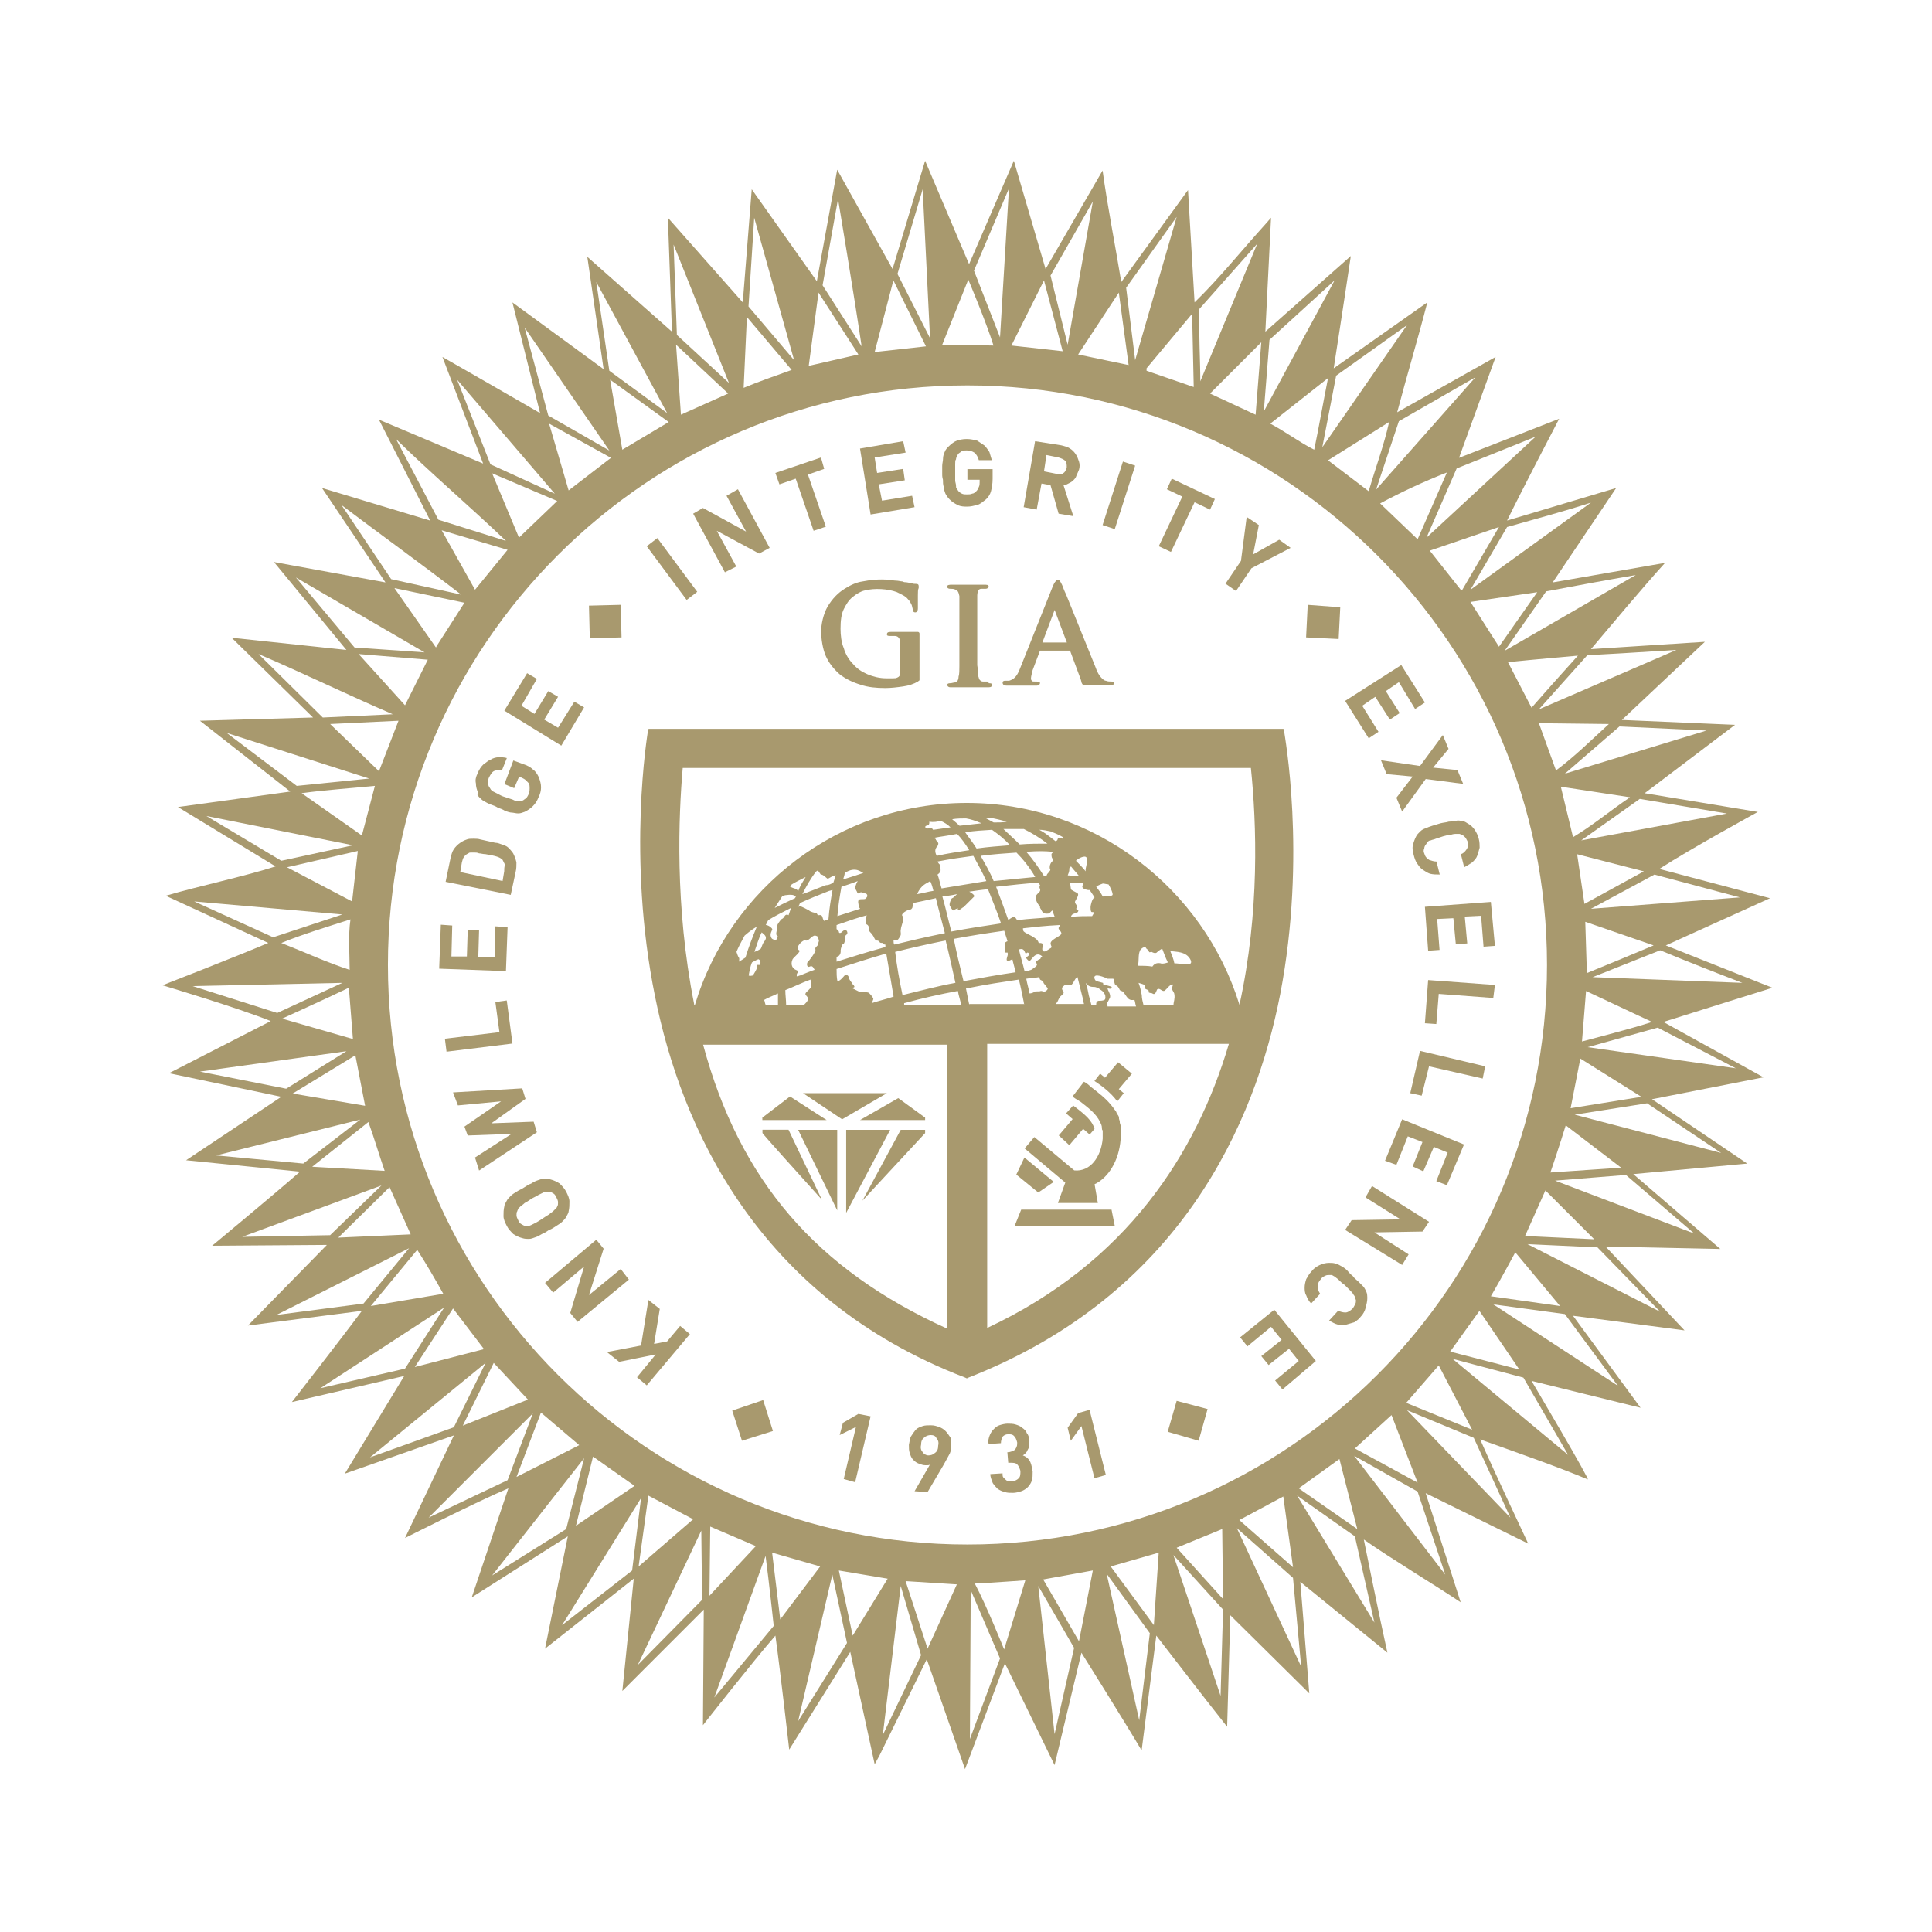
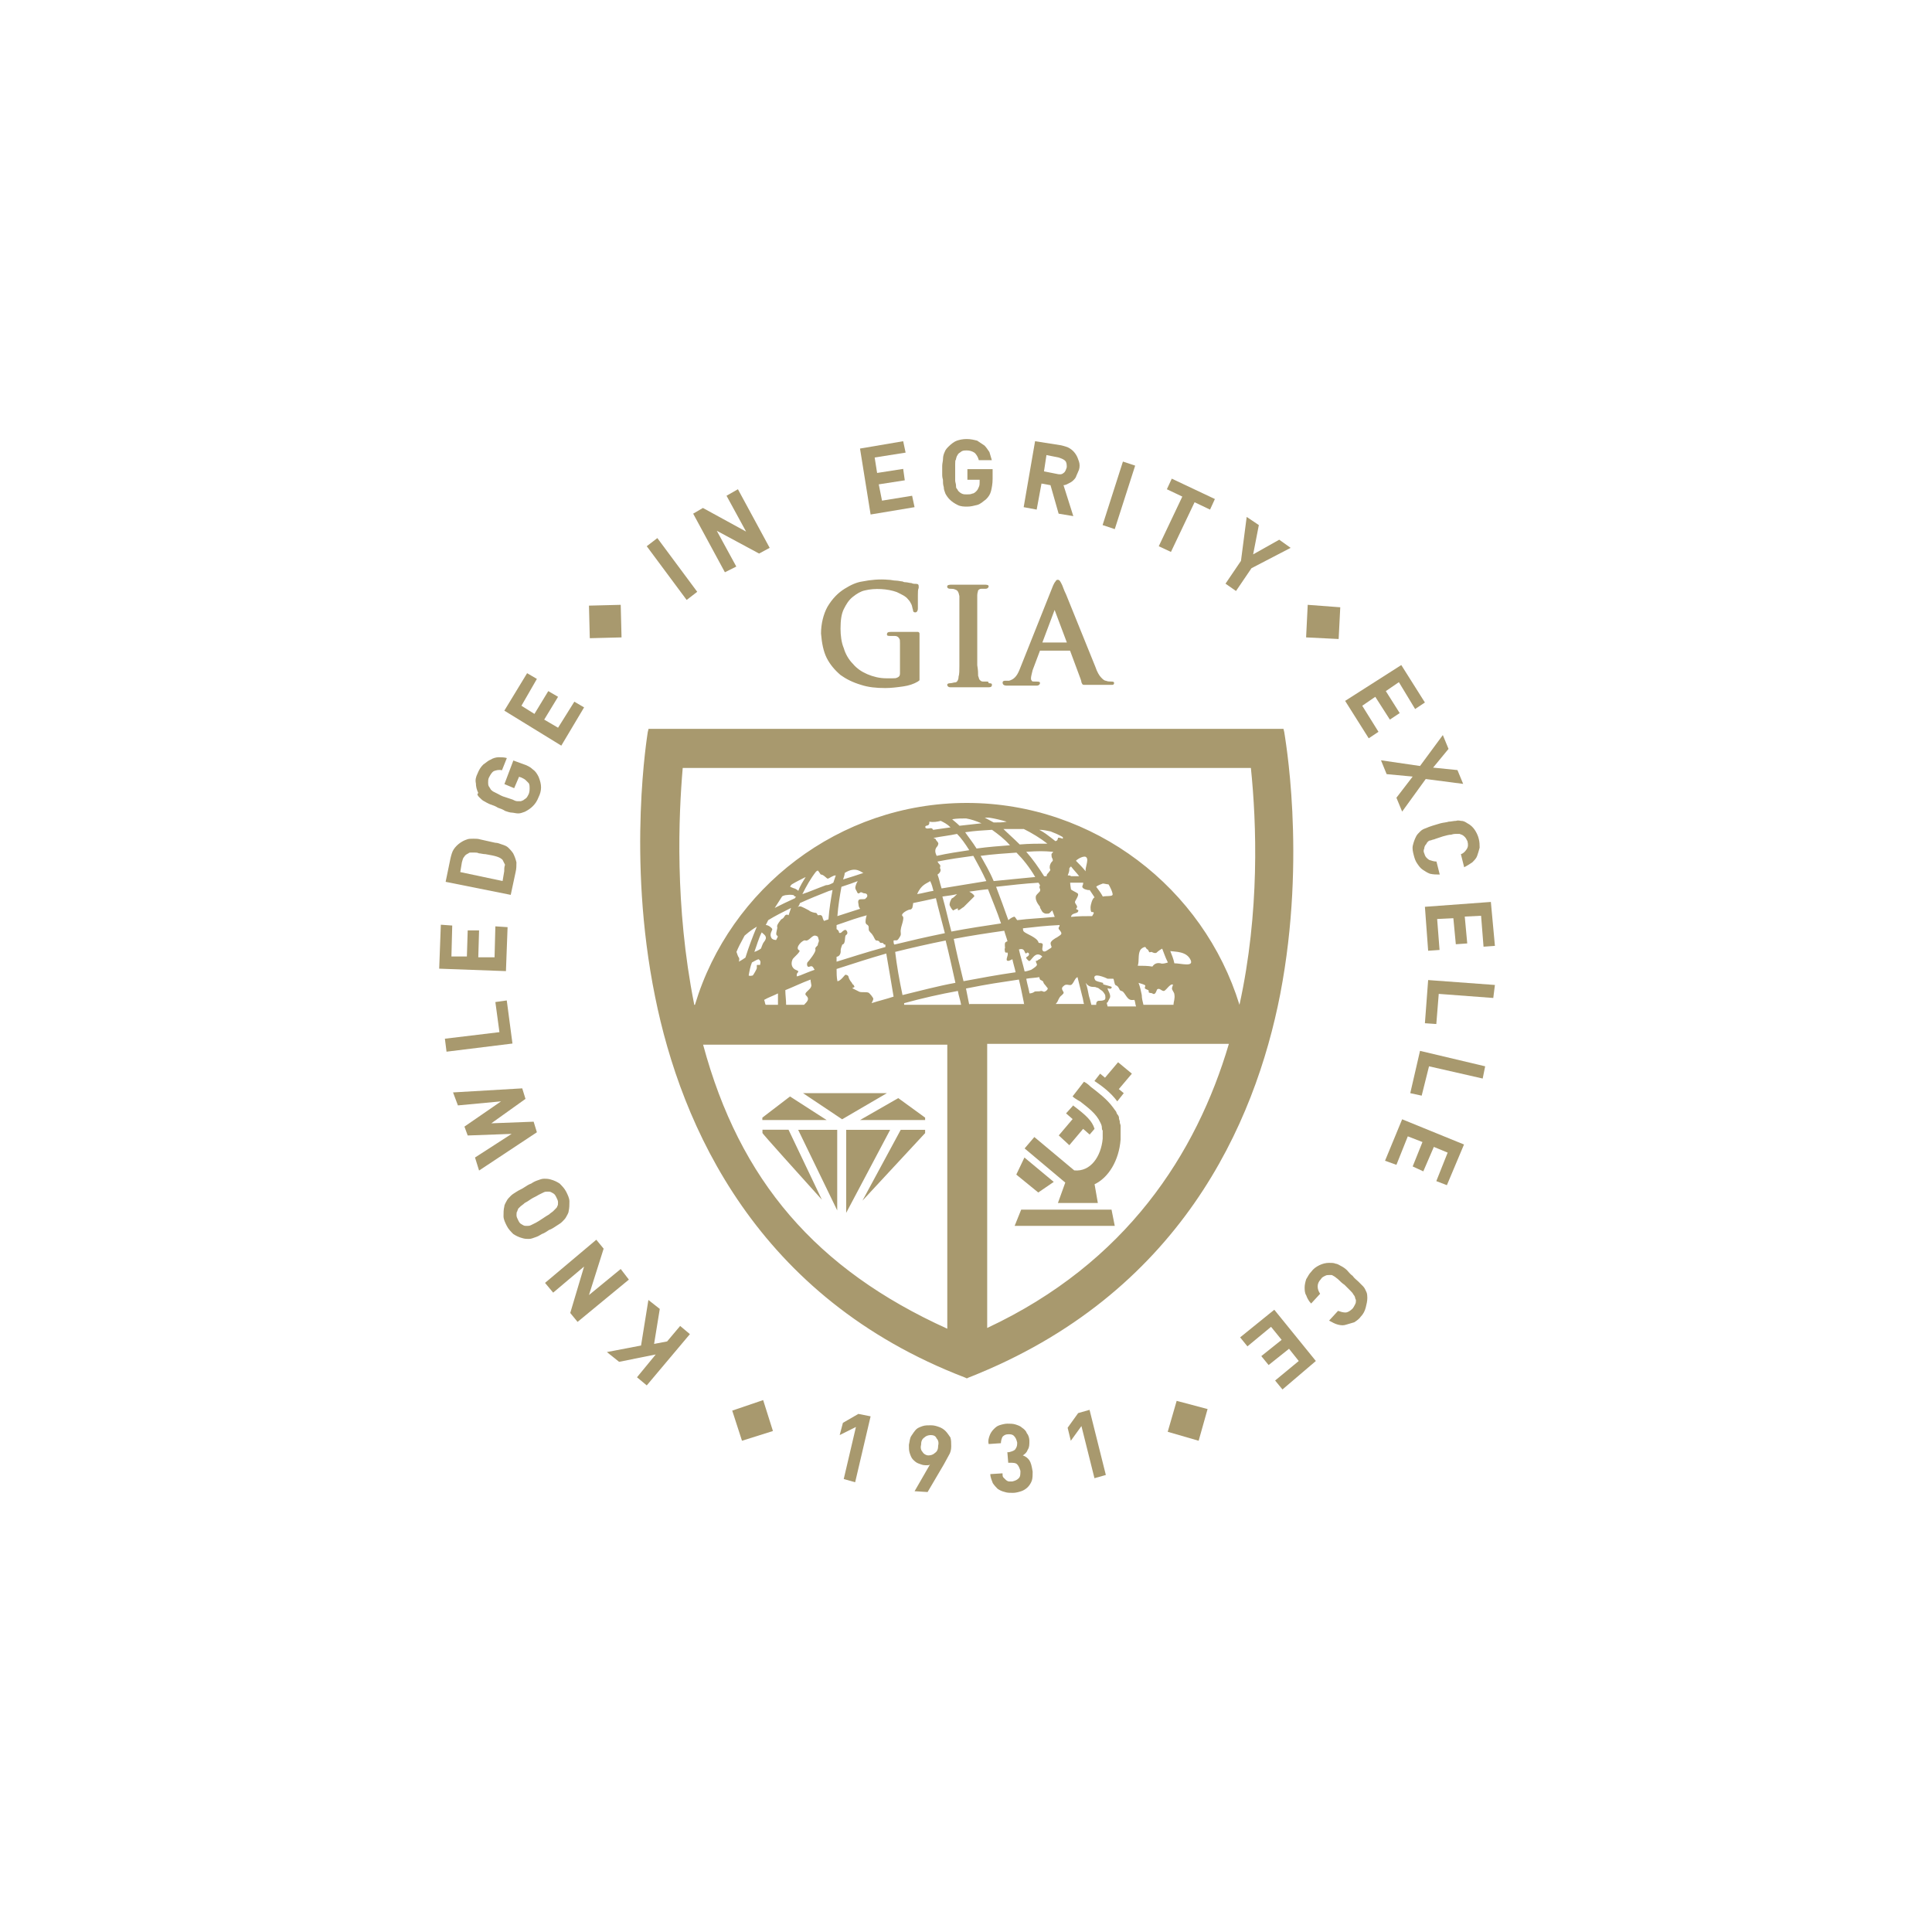
<svg xmlns="http://www.w3.org/2000/svg" version="1.1" id="Layer_1" x="0px" y="0px" width="120px" height="120px" viewBox="0 0 120 120" enable-background="new 0 0 120 120" xml:space="preserve">
  <polygon fill="#A8996E" points="77.732,35.292 80.164,34.028 79.455,33.522 77.835,34.433 78.189,32.613 77.434,32.107   77.079,34.836 76.118,36.253 76.771,36.708 " />
  <path fill="#A8996E" d="M64.689,30.034l0.56,0.102l0.504,1.769l0.912,0.152l-0.608-1.921c0.103,0,0.201-0.051,0.303-0.102  c0.103-0.05,0.205-0.101,0.307-0.201c0.1-0.102,0.15-0.152,0.197-0.303c0.055-0.102,0.104-0.253,0.154-0.354  c0.051-0.152,0.051-0.354,0-0.506c-0.052-0.152-0.101-0.303-0.201-0.455c-0.103-0.153-0.205-0.253-0.354-0.354  c-0.149-0.102-0.354-0.152-0.558-0.203l-1.615-0.253l-0.708,4.096l0.808,0.151L64.689,30.034z M64.997,28.264l0.756,0.152  c0.149,0.051,0.304,0.102,0.405,0.203c0.1,0.101,0.1,0.253,0.1,0.405c-0.049,0.152-0.1,0.303-0.201,0.353  c-0.1,0.102-0.252,0.102-0.453,0.051l-0.76-0.151L64.997,28.264z" />
  <polygon fill="#A8996E" points="83.246,37.719 81.225,37.567 81.124,39.59 83.146,39.69 " />
  <polygon fill="#A8996E" points="31.527,57.587 30.768,57.537 30.718,59.458 29.707,59.458 29.756,57.79 29.05,57.79 28.999,59.407   28.039,59.407 28.089,57.486 27.381,57.436 27.279,60.166 31.425,60.318 " />
  <polygon fill="#A8996E" points="63.428,75.132 63.021,76.141 69.24,76.141 69.039,75.132 " />
  <polygon fill="#A8996E" points="72.73,34.281 74.197,31.196 75.158,31.652 75.459,30.995 72.781,29.73 72.477,30.388 73.436,30.844   71.973,33.927 " />
  <polygon fill="#A8996E" points="77.027,83.066 77.48,83.625 78.947,82.412 79.605,83.221 78.342,84.23 78.796,84.786 80.063,83.775   80.668,84.534 79.2,85.746 79.656,86.302 81.73,84.534 79.148,81.35 " />
  <polygon fill="#A8996E" points="85.775,47.223 86.127,48.083 87.744,48.234 86.734,49.549 87.09,50.409 88.555,48.386 90.88,48.689   90.525,47.831 89.012,47.678 89.971,46.515 89.617,45.656 88.2,47.577 " />
  <g transform="translate(15.62 19.34)">
    <path fill="#A8996E" d="M64.148,26.134l-0.049-0.203H24.663l-0.05,0.203c0,0.051-1.315,7.735,0.455,16.43   c1.617,8.039,6.318,18.705,19.262,23.662l0.101,0.049l0.102-0.049c13.145-5.158,17.796-15.775,19.363-23.814   C65.564,33.768,64.148,26.235,64.148,26.134z M48.98,41.503c0.051,0.05,0.153,0.05,0.205,0.152c0,0.101,0.149,0.202,0.2,0.303   c0.052,0.052,0.103,0.101,0.052,0.151c0,0.05-0.15,0.152-0.205,0.152c-0.047,0-0.099-0.052-0.201-0.052   c-0.098,0.052-0.352,0-0.403,0.052c-0.05,0.051-0.202,0.102-0.302,0.102c-0.053-0.305-0.152-0.607-0.203-0.911   c0.252-0.051,0.558-0.051,0.811-0.101C48.933,41.402,48.98,41.503,48.98,41.503z M34.775,41.857c0,0.302-0.557,0.455-0.303,0.656   c0.201,0.203,0.05,0.354-0.151,0.558h-1.113c0-0.306-0.05-0.606-0.05-0.912c0.506-0.201,1.011-0.453,1.566-0.656   C34.723,41.603,34.775,41.806,34.775,41.857z M57.172,42.058c0,0.101,0.149,0.254,0.149,0.354c0.052,0.254-0.051,0.507-0.051,0.607   v0.052h-1.869c-0.051-0.204-0.103-0.405-0.103-0.606c-0.049-0.254-0.103-0.507-0.201-0.759c0.152,0.05,0.353,0.101,0.405,0.151   c0.048,0.05-0.055,0.15,0,0.201c0.048,0.051,0.1,0.051,0.201,0.101c0.051,0.052,0,0.153,0.051,0.153   c0.102,0.051,0.102,0,0.201,0.051c0.201,0.15,0.255-0.204,0.303-0.254c0.153-0.102,0.252,0.102,0.405,0.102   c0.1,0,0.255-0.253,0.405-0.354c0.047-0.051,0.102-0.051,0.149-0.051C57.273,41.806,57.172,41.958,57.172,42.058z M38.313,42.312   c-0.151-0.051-0.404,0-0.555-0.051c0,0-0.303-0.152-0.405-0.203c-0.051,0,0-0.051,0-0.051c0.051,0,0.102-0.051,0.102-0.051   s-0.051-0.15-0.102-0.15c-0.051-0.051-0.051-0.102-0.101-0.151c-0.051-0.052-0.102-0.152-0.102-0.152   c-0.101-0.151,0-0.253-0.252-0.303c-0.051,0-0.303,0.403-0.505,0.403c-0.051-0.252-0.051-0.505-0.051-0.758   c1.417-0.455,1.871-0.607,3.085-0.96c0.151,0.858,0.303,1.769,0.455,2.677c-0.455,0.154-0.911,0.256-1.365,0.406   c0.051-0.104,0.102-0.205,0.102-0.252C38.667,42.666,38.364,42.312,38.313,42.312z M31.589,40.593c0,0-0.101,0-0.151,0   c-0.051,0-0.051,0-0.051,0.051c0,0.051,0,0.101,0,0.151c0,0.05-0.201,0.405-0.252,0.455c-0.051,0-0.152,0.051-0.253,0   c0.051-0.303,0.102-0.555,0.202-0.809c0.102-0.05,0.254-0.152,0.405-0.203C31.691,40.341,31.589,40.543,31.589,40.593z    M31.235,39.784c0.151-0.404,0.253-0.809,0.456-1.212c0.101,0.101,0.303,0.201,0.252,0.404c-0.051,0.151-0.151,0.202-0.203,0.354   c-0.049,0.101-0.049,0.151-0.101,0.252C31.488,39.683,31.386,39.734,31.235,39.784z M33.157,37.509   c-0.102,0.101-0.051,0.152-0.253,0.253c0,0-0.303,0.353-0.252,0.455c0.049,0.101-0.152,0.505,0,0.555   c0.101,0.051-0.051,0.203-0.051,0.253c0,0.05-0.252,0-0.303-0.102c-0.151-0.252,0.051-0.455,0.051-0.555   c-0.051-0.102-0.253-0.253-0.405-0.253c0.051-0.101,0.101-0.201,0.152-0.303c0.405-0.252,0.911-0.506,1.416-0.758   c-0.051,0.151-0.102,0.303-0.153,0.455C33.309,37.458,33.207,37.458,33.157,37.509z M34.067,36.751   c0.556-0.253,1.163-0.505,1.82-0.759c0.051,0,0.151-0.051,0.203-0.051c-0.102,0.557-0.203,1.164-0.253,1.821   c-0.101,0.05-0.201,0.05-0.252,0.101c-0.101-0.051-0.101-0.253-0.151-0.303c-0.051-0.102-0.203-0.051-0.253-0.051   c-0.05-0.051-0.05-0.151-0.152-0.151c-0.049,0-0.303-0.051-0.404-0.152c-0.102-0.051-0.455-0.253-0.556-0.253   c-0.051,0-0.152,0.051-0.203,0.051C33.965,37.004,34.015,36.903,34.067,36.751z M34.067,41.25c-0.051,0-0.101,0.051-0.203,0.051   c0-0.251,0.051-0.152,0.102-0.303c0-0.051-0.202-0.102-0.253-0.152c-0.252-0.202-0.151-0.505-0.101-0.607   c0.051-0.101,0.557-0.504,0.404-0.555c-0.303-0.152,0.253-0.708,0.405-0.606c0.202,0.05,0.405-0.354,0.606-0.304   c0.203,0.051,0.152,0.102,0.203,0.253c0.051,0.101-0.051,0.203-0.051,0.303s-0.201,0.151-0.152,0.303   c0.051,0.151-0.404,0.708-0.455,0.759c-0.101,0.05-0.101,0.404,0.101,0.303c0.203-0.102,0.253,0.151,0.305,0.201   C34.672,40.998,34.32,41.149,34.067,41.25z M37.504,35.79c0,0.102,0.051,0.151,0.102,0.253c0,0.051,0.101,0.151,0.101,0.101   c0.051,0,0.051,0,0.101-0.05c0.102-0.051,0.151,0.05,0.253,0.05c0,0,0.101,0,0.151,0.051c0.051,0.051,0.051,0.152,0,0.203   c-0.051,0.05-0.101,0.101-0.101,0.101c-0.253,0.051-0.505-0.101-0.405,0.354c0,0.101,0.051,0.203,0.101,0.253   c-0.455,0.152-0.809,0.252-1.415,0.455c0.051-0.657,0.151-1.265,0.252-1.82c0.456-0.151,0.759-0.253,1.011-0.354   C37.555,35.537,37.504,35.74,37.504,35.79z M56.464,40.492c-0.252-0.051-0.404,0.051-0.507,0.203   c-0.304-0.051-0.606-0.051-0.909-0.051l0,0c0.102-0.303,0-0.657,0.148-0.96c0.055-0.102,0.205-0.203,0.308-0.203   c0.048,0,0.048,0.101,0.149,0.152c0.052,0,0.052,0.102,0.103,0.151c0,0.051,0.103,0,0.149,0c0.103,0.051,0.203,0.102,0.307,0.051   c0.1-0.101,0.252-0.202,0.354-0.253l0,0c0.101,0.253,0.199,0.557,0.354,0.86C56.765,40.492,56.566,40.543,56.464,40.492z    M53.175,42.058c0-0.051,0.104,0.051,0.204,0c0.051,0,0.051-0.102,0.051-0.102c-0.103-0.051-0.354-0.102-0.507-0.15   c-0.048,0,0-0.102-0.048-0.102c-0.204-0.051-0.408-0.102-0.456-0.152c-0.104-0.151-0.104-0.304,0.102-0.304   c0.15,0,0.453,0.103,0.654,0.203h0.354c0.055,0.051,0.055,0.354,0.152,0.405c0.153,0.05,0.201,0.201,0.256,0.302   c0.049,0.052,0.149,0.052,0.198,0.103c0.103,0.103,0.203,0.303,0.306,0.404c0.15,0.153,0.303,0.1,0.402,0.1   c0.055,0.153,0.055,0.307,0.102,0.408h-1.771c0-0.054-0.048-0.152-0.048-0.203c0-0.052,0.048-0.052,0.048-0.052   c0.054-0.1,0.103-0.2,0.153-0.304C53.379,42.412,53.175,42.159,53.175,42.058z M50.144,38.369c0.252,0.303,0.201,0.303-0.102,0.506   c-0.104,0.049-0.456,0.252-0.402,0.403c0,0.152,0.15,0.203-0.054,0.303c-0.101,0.051-0.354,0.305-0.453,0.102   c-0.052-0.102,0.052-0.303,0-0.405c-0.052-0.049-0.153-0.049-0.2-0.049c0,0-0.055,0-0.055-0.051   c-0.1-0.303-0.757-0.505-0.907-0.657c-0.054-0.051-0.054-0.151-0.054-0.202c0.912-0.101,1.314-0.152,2.275-0.203v0.051   C50.193,38.218,50.093,38.267,50.144,38.369z M43.116,39.077c0.203,0.809,0.405,1.718,0.607,2.629   c-1.113,0.201-2.225,0.505-3.286,0.759c-0.203-0.961-0.354-1.821-0.456-2.681C40.992,39.532,42.105,39.278,43.116,39.077z    M42.61,33.212c0,0,0.051-0.101,0.051-0.151c0-0.101-0.152-0.203-0.152-0.252c0-0.051-0.051-0.051-0.151-0.102   c0.505-0.101,1.011-0.152,1.466-0.252c0.252,0.252,0.506,0.606,0.758,1.011c-0.658,0.101-1.364,0.201-2.021,0.353   C42.459,33.617,42.409,33.414,42.61,33.212z M50.698,35.032c0.052-0.152,0.103-0.203,0.103-0.455c0,0,0.052-0.051,0.101-0.102   c0.151,0.202,0.354,0.405,0.506,0.607l0,0c-0.2,0-0.354,0-0.506,0C50.853,35.032,50.801,35.032,50.698,35.032z M48.98,35.992   c0,0.051-0.201,0.203-0.252,0.303c-0.102,0.354,0.303,0.708,0.252,0.708v0.051c0.051,0.051,0.103,0.203,0.153,0.252   c0.052,0.051,0.151,0.102,0.201,0.102h0.051h0.052c0.051,0,0.102,0,0.149-0.051c0.054-0.051,0.103-0.101,0.151-0.152   c0.053,0.152,0.101,0.252,0.154,0.404c-1.064,0.102-1.52,0.102-2.328,0.203c-0.05-0.05-0.101-0.151-0.15-0.203   c-0.051-0.049-0.303,0.102-0.402,0.203c-0.255-0.707-0.507-1.415-0.762-2.072c0.912-0.102,1.771-0.203,2.629-0.253   c0.055,0.051,0.055,0.102,0.102,0.151C48.878,35.841,49.03,35.841,48.98,35.992z M39.88,39.077   c0.203-0.051,0.203,0.101,0.404-0.253c0.102-0.151,0-0.252,0.051-0.455c0-0.151,0.254-0.708,0.102-0.809   c-0.153-0.152,0.353-0.405,0.455-0.405c0.101,0,0.101-0.05,0.152-0.101c0,0,0.051-0.203,0.051-0.303   c0.504-0.102,0.96-0.203,1.415-0.304c0.152,0.657,0.354,1.365,0.557,2.174c-1.467,0.303-1.871,0.405-3.134,0.708   C39.88,39.278,39.88,39.178,39.88,39.077L39.88,39.077z M42.762,34.577c0-0.051,0.051-0.151,0-0.202   c-0.05-0.051-0.101-0.101-0.152-0.203c0.759-0.152,1.466-0.252,2.225-0.354c0.252,0.456,0.557,1.011,0.809,1.568   c-0.91,0.151-1.871,0.303-2.78,0.455c-0.102-0.303-0.151-0.606-0.253-0.86C42.762,34.88,42.863,34.729,42.762,34.577z    M48.679,35.133c-1.115,0.102-1.518,0.151-2.58,0.253c-0.252-0.606-0.558-1.112-0.811-1.568c0.76-0.101,1.52-0.152,2.227-0.201   C47.917,34.02,48.325,34.526,48.679,35.133z M47.716,33.111c-0.354-0.354-0.705-0.657-1.011-0.96c0.456,0,0.858,0,1.266,0   c0.505,0.252,1.009,0.556,1.466,0.91C48.878,33.06,48.325,33.06,47.716,33.111z M47.11,33.161   c-0.658,0.051-1.367,0.102-2.074,0.202c-0.252-0.403-0.504-0.708-0.707-1.011c0.707-0.101,0.958-0.101,1.667-0.151   C46.351,32.454,46.756,32.757,47.11,33.161z M42.358,35.992c-0.354,0.051-0.657,0.152-1.011,0.203l0,0   c0.252-0.606,0.606-0.657,0.809-0.809C42.256,35.589,42.307,35.79,42.358,35.992z M43.824,36.195   c-0.101,0.101-0.253,0.252-0.303,0.252c-0.051,0-0.202,0.354-0.151,0.456c0.05,0.101,0.101,0.202,0.201,0.303   c-0.05,0.051,0.354-0.202,0.305-0.101c-0.051,0.252,0.303-0.102,0.353-0.102c0.203-0.203,0.456-0.455,0.658-0.657   c0.05-0.051-0.102-0.203-0.304-0.303c0.354-0.051,0.658-0.102,1.162-0.152c0.253,0.657,0.559,1.366,0.811,2.124   c-1.014,0.151-2.022,0.303-3.085,0.505c-0.203-0.758-0.354-1.466-0.557-2.174C43.318,36.295,43.621,36.246,43.824,36.195z    M51.254,37.055c0.103-0.102-0.103-0.253-0.103-0.354c-0.047-0.051,0.307-0.455,0.156-0.557c-0.055-0.05-0.408-0.203-0.408-0.252   c0,0-0.049-0.303-0.049-0.405c0.301,0,0.506,0,0.809,0c0,0.051,0,0.102-0.051,0.203c-0.049,0.202,0.354,0.252,0.354,0.252   s0.051,0,0.102,0c0.103,0.153,0.205,0.305,0.303,0.456c-0.151,0.05-0.252,0.506-0.252,0.606c0,0.505,0.154,0.202,0.201,0.354   c0,0.051-0.047,0.101-0.102,0.203c-0.402,0-0.857,0-1.314,0.049c0.055-0.303,0.457-0.151,0.457-0.404   C51.357,37.155,51.151,37.155,51.254,37.055z M53.23,35.589L53.23,35.589c0.049,0.049,0.301,0.555,0.252,0.657   c-0.052,0.101-0.404,0.049-0.605,0.101c-0.104-0.203-0.253-0.405-0.408-0.606l0.055-0.051c0.102-0.051,0.2-0.101,0.354-0.152   C52.974,35.537,53.127,35.589,53.23,35.589z M51.814,34.78c-0.205-0.253-0.406-0.456-0.606-0.657   c0.149-0.153,0.556-0.354,0.653-0.203C52.014,34.072,51.762,34.577,51.814,34.78z M49.689,33.718c0,0.051,0,0.202,0.051,0.252   c0.1,0.253-0.051,0.102-0.152,0.456c-0.049,0.354,0.152,0.151-0.1,0.455c-0.051,0.051-0.103,0.101-0.103,0.203   c-0.051,0-0.101,0-0.153,0c-0.354-0.557-0.707-1.063-1.109-1.517c0.757-0.051,1.063-0.051,1.669,0   C49.79,33.617,49.689,33.666,49.689,33.718z M46.099,31.746c-0.203-0.101-0.354-0.203-0.558-0.303c0.103,0,0.155,0,0.255,0   c0.354,0.051,0.759,0.151,1.113,0.252C46.655,31.746,46.452,31.746,46.099,31.746z M43.976,31.949   c-0.203-0.203-0.354-0.303-0.455-0.405c0.303-0.05,0.606-0.05,0.86-0.05c0.303,0.05,0.608,0.152,0.961,0.303   C44.886,31.847,44.43,31.897,43.976,31.949z M46.756,38.47c0.052,0.203,0.153,0.455,0.201,0.657c-0.048,0-0.101,0.051-0.101,0.051   c-0.102,0-0.051,0.354-0.051,0.354c-0.051,0.101,0,0.203,0,0.252c0.051,0.102,0.15,0,0.15,0.051   c0.102,0.152-0.201,0.506,0.054,0.506c0.048,0,0.149-0.051,0.252-0.102c0.05,0.253,0.15,0.557,0.201,0.81   c-1.063,0.152-2.176,0.353-3.236,0.554c-0.252-1.01-0.455-1.869-0.606-2.627C44.684,38.773,45.696,38.621,46.756,38.47z    M48.021,40.998c-0.104-0.455-0.254-0.911-0.354-1.365c0.456-0.152,0.306,0.405,0.507,0.202c0.051-0.051,0.252,0.101,0,0.252   c-0.152,0.051,0.051,0.202,0.1,0.253c0.152,0.101,0.354-0.657,0.811-0.303c0.052,0.05,0,0.101-0.051,0.101   c-0.051,0.051,0,0.101-0.1,0.101c-0.103,0.051-0.103,0.102-0.203,0.102c-0.05,0,0.051,0.203,0.051,0.203   c0.051,0.101-0.201,0.252-0.354,0.353C48.273,40.947,48.121,40.998,48.021,40.998z M52.014,42.514   c-0.051-0.252-0.1-0.556-0.2-0.808c0.102,0.151,0.252,0.252,0.455,0.252c0.1,0,0.15,0,0.252,0.052c0.103,0,0.15,0.101,0.252,0.149   c0.104,0.052,0.201,0.204,0.252,0.306c0,0.049,0.053,0.254-0.051,0.301c-0.099,0.055-0.252,0.055-0.352,0.055   c-0.055,0-0.155,0.048-0.155,0.201c0,0.051,0,0.051,0,0.051h-0.301C52.114,42.867,52.066,42.666,52.014,42.514z M57.069,39.734   c0.304,0.05,1.01,0,1.264,0.555c0.201,0.455-0.605,0.203-1.012,0.203C57.273,40.239,57.172,39.987,57.069,39.734z M50.396,32.757   c0,0-0.252-0.102-0.303-0.051c0,0.051-0.051,0.151-0.051,0.151s0,0-0.104,0.051c-0.453-0.354-0.707-0.557-1.008-0.708   c0.252,0,0.453,0.051,0.708,0.102c0.253,0.101,0.505,0.201,0.757,0.353C50.396,32.706,50.396,32.757,50.396,32.757z M42.813,31.645   c0.203,0.101,0.405,0.201,0.606,0.404c-0.353,0.051-0.707,0.102-1.061,0.151c0,0-0.051,0-0.051-0.05c0,0-0.051-0.051-0.101-0.051   c-0.102,0-0.253,0.051-0.303,0c-0.051,0-0.051-0.051-0.051-0.102c0.051-0.101,0.252,0,0.252-0.252v-0.051   C42.358,31.746,42.61,31.695,42.813,31.645z M39.375,39.481c-1.466,0.405-1.871,0.557-3.034,0.911c0-0.102,0-0.203,0-0.304   c0.303-0.05,0.253-0.404,0.253-0.404c0-0.102,0.101-0.354,0.101-0.354c0.254-0.051,0.102-0.557,0.254-0.606   c0.151-0.102,0-0.354-0.102-0.303c-0.101,0.05-0.152,0.101-0.203,0.152c-0.05,0.049-0.151,0.049-0.151,0   c0-0.051-0.05-0.152-0.152-0.203c0-0.102,0-0.151,0-0.253c0.86-0.303,1.314-0.455,1.871-0.606   c-0.051,0.152-0.101,0.405-0.051,0.506c0.051,0.101,0.102,0.051,0.151,0.151c0.051,0.051,0,0.253,0.051,0.303   c0.051,0.102,0.202,0.203,0.202,0.253c0.101,0.101,0.152,0.354,0.252,0.354c0.051,0,0.151,0,0.203,0.101   c0,0.051,0.151,0.051,0.202,0.051c0.051,0.101,0.101,0.101,0.152,0.101C39.375,39.329,39.375,39.43,39.375,39.481z M38.009,34.88   L38.009,34.88c-0.455,0.152-0.758,0.252-1.263,0.404c0.051-0.151,0.101-0.303,0.101-0.404C37.555,34.426,37.909,34.88,38.009,34.88   z M35.38,34.981c0.152,0,0.354,0.253,0.405,0.253c0.101,0,0.303-0.202,0.506-0.202c-0.051,0.151-0.102,0.303-0.152,0.455   l-0.102,0.051c-0.101,0.051-0.202,0.101-0.354,0.101c-0.555,0.203-1.011,0.405-1.466,0.557c0.253-0.505,0.505-0.96,0.86-1.415   c0.051,0,0.051-0.051,0.101-0.051C35.28,34.829,35.33,34.981,35.38,34.981z M33.561,35.589c0.253-0.152,0.557-0.305,0.86-0.456   c-0.152,0.253-0.354,0.557-0.455,0.859c-0.051-0.051-0.202-0.151-0.253-0.151c0,0-0.151-0.051-0.252-0.101   C33.46,35.689,33.511,35.638,33.561,35.589z M33.055,36.295c0.051-0.049,0.608-0.101,0.657,0c0,0.051,0.051,0.051,0.102,0.051   c0,0.051-0.051,0.051-0.051,0.101c-0.455,0.202-0.86,0.405-1.264,0.607c0.152-0.253,0.303-0.455,0.455-0.708   C32.954,36.347,33.005,36.295,33.055,36.295z M30.629,38.773c0.354-0.303,0.506-0.404,0.758-0.555   c-0.252,0.606-0.505,1.263-0.707,1.92c-0.152,0.101-0.303,0.203-0.405,0.253c0-0.051,0.051-0.153,0-0.253   c-0.051-0.051-0.101-0.203-0.151-0.354C30.224,39.532,30.377,39.229,30.629,38.773z M32.701,42.363c0,0.252,0,0.456,0,0.708h-0.758   c-0.051-0.052-0.051-0.204-0.101-0.306C32.095,42.615,32.398,42.514,32.701,42.363z M40.538,43.071c0-0.052,0-0.052,0-0.103   c1.112-0.304,2.224-0.558,3.337-0.759c0.049,0.304,0.151,0.556,0.201,0.86L40.538,43.071L40.538,43.071z M44.582,43.071   c-0.05-0.252-0.101-0.507-0.152-0.759l-0.05-0.254c1.514-0.303,1.971-0.354,3.285-0.556c0.102,0.404,0.203,0.909,0.306,1.416   c0,0.052,0,0.103,0.05,0.103h-3.438V43.071z M49.993,42.971c0.1-0.104,0.1-0.205,0.199-0.354c0.054-0.103,0.254-0.203,0.254-0.304   c0-0.051-0.103-0.152-0.103-0.254c0-0.101,0.103-0.15,0.153-0.2c0.15-0.103,0.354,0.05,0.455-0.052   c0.15-0.15,0.199-0.404,0.355-0.455c0.1,0.404,0.198,0.808,0.301,1.213c0.051,0.152,0.051,0.303,0.102,0.455h-1.717   C49.941,43.019,49.941,43.019,49.993,42.971z M43.218,63.189c-8.14-3.688-12.893-9.2-15.167-17.643h15.167V63.189z M45.696,63.142   V45.496h15.012C58.689,52.321,54.339,59.098,45.696,63.142z M61.366,43.071L61.366,43.071c-2.227-7.23-9-12.539-16.937-12.539   c-7.938,0-14.712,5.309-16.885,12.539h-0.051v-0.052c-1.214-6.116-0.96-11.729-0.708-14.66h35.29   C62.43,31.797,62.631,37.306,61.366,43.071z M74.816,31.645c-0.152,0-0.304,0.049-0.453,0.049   c-0.152,0.051-0.307,0.051-0.508,0.102c-0.152,0.05-0.354,0.101-0.507,0.152c-0.149,0.049-0.301,0.101-0.401,0.151   c-0.153,0.051-0.252,0.101-0.354,0.203c-0.103,0.101-0.204,0.201-0.252,0.303c-0.103,0.202-0.153,0.354-0.204,0.555   c-0.051,0.202,0,0.405,0.051,0.607c0.053,0.201,0.1,0.354,0.201,0.506c0.104,0.151,0.204,0.303,0.354,0.403   c0.154,0.102,0.307,0.203,0.457,0.254c0.203,0.049,0.402,0.049,0.605,0.049l-0.203-0.807c-0.15,0-0.302-0.05-0.453-0.101   c-0.154-0.102-0.252-0.203-0.305-0.405c-0.051-0.101-0.051-0.201,0-0.303c0-0.101,0.053-0.202,0.104-0.252   c0.047-0.051,0.047-0.102,0.102-0.151c0.049-0.051,0.1-0.102,0.198-0.102c0.103-0.05,0.204-0.05,0.307-0.101   c0.149-0.051,0.304-0.102,0.456-0.151c0.201-0.051,0.354-0.102,0.504-0.102c0.15-0.05,0.252-0.05,0.303-0.05   c0.101,0,0.153,0,0.201,0c0.053,0,0.104,0.05,0.153,0.05c0.101,0.051,0.153,0.102,0.2,0.151c0.052,0.051,0.103,0.153,0.154,0.253   c0.051,0.203,0.051,0.354-0.053,0.506c-0.102,0.151-0.203,0.252-0.354,0.303l0.203,0.809c0.201-0.101,0.354-0.203,0.504-0.303   c0.15-0.151,0.252-0.253,0.304-0.405c0.052-0.152,0.101-0.303,0.153-0.506c0-0.151,0-0.353-0.055-0.555   c-0.048-0.203-0.15-0.405-0.252-0.557c-0.103-0.151-0.252-0.303-0.453-0.404c-0.152-0.102-0.254-0.151-0.404-0.151   C75.067,31.645,74.968,31.594,74.816,31.645 M69.254,60.916c-0.052-0.1-0.103-0.253-0.204-0.354s-0.201-0.201-0.3-0.301   c-0.103-0.103-0.255-0.203-0.354-0.354c-0.152-0.103-0.254-0.252-0.354-0.354c-0.104-0.102-0.253-0.203-0.354-0.252   c-0.103-0.054-0.252-0.152-0.354-0.152c-0.103-0.051-0.252-0.051-0.404-0.051c-0.2,0-0.405,0.051-0.608,0.149   c-0.198,0.103-0.353,0.204-0.504,0.408c-0.15,0.149-0.201,0.3-0.305,0.453c-0.051,0.151-0.099,0.354-0.099,0.507   c0,0.15,0,0.354,0.099,0.504c0.051,0.15,0.153,0.354,0.305,0.505l0.558-0.606c-0.103-0.149-0.153-0.303-0.153-0.455   c0-0.15,0.053-0.301,0.201-0.453c0.055-0.104,0.152-0.153,0.253-0.201c0.103-0.055,0.151-0.055,0.255-0.055c0.051,0,0.1,0,0.152,0   c0.049,0,0.1,0.055,0.201,0.103c0.051,0.052,0.152,0.103,0.252,0.204s0.201,0.201,0.354,0.303c0.153,0.153,0.252,0.254,0.354,0.354   c0.1,0.1,0.152,0.153,0.201,0.252c0.052,0.051,0.103,0.153,0.103,0.2c0,0.052,0.051,0.104,0.051,0.154c0,0.098,0,0.151-0.051,0.252   c-0.052,0.102-0.103,0.2-0.149,0.254c-0.152,0.15-0.307,0.252-0.457,0.252c-0.149,0-0.306-0.051-0.455-0.102l-0.556,0.605   c0.201,0.103,0.354,0.203,0.556,0.252c0.203,0.052,0.354,0.052,0.504,0c0.152-0.049,0.354-0.103,0.508-0.149   c0.152-0.103,0.303-0.204,0.404-0.354c0.149-0.149,0.252-0.354,0.304-0.558c0.051-0.2,0.1-0.401,0.1-0.606   C69.303,61.168,69.303,61.017,69.254,60.916" />
  </g>
  <polygon fill="#A8996E" points="85.62,45.454 84.611,43.836 85.421,43.28 86.328,44.696 86.938,44.291 86.076,42.926 86.887,42.37   87.896,44.039 88.504,43.634 87.036,41.308 83.549,43.533 85.014,45.857 " />
  <polygon fill="#A8996E" points="72.529,88.932 74.45,89.488 75.005,87.518 73.085,87.01 " />
  <polygon fill="#A8996E" points="70.507,28.921 69.747,28.669 68.484,32.613 69.24,32.865 " />
  <polygon fill="#A8996E" points="38.605,39.59 38.554,37.567 36.582,37.617 36.633,39.64 " />
  <polygon fill="#A8996E" points="43.306,36.758 40.829,33.421 40.171,33.927 42.649,37.264 " />
  <polygon fill="#A8996E" points="45.733,35.19 44.52,32.967 47.148,34.382 47.806,34.028 45.834,30.388 45.126,30.792 46.34,33.017   43.66,31.55 43.054,31.904 45.025,35.545 " />
  <polygon fill="#A8996E" points="36.279,43.937 35.673,43.583 34.662,45.2 33.802,44.696 34.662,43.28 34.054,42.926 33.195,44.342   32.387,43.836 33.347,42.168 32.74,41.813 31.325,44.14 34.863,46.313 " />
  <g transform="translate(0 .043)">
-     <path fill="#A8996E" d="M103.316,63.432c2.072-0.658,6.772-2.123,6.772-2.123l-6.62-2.629c0,0,4.447-2.022,6.471-2.932l-6.875-1.82   c1.869-1.214,6.117-3.54,6.117-3.54l-7.027-1.163l5.611-4.247l-7.027-0.303l5.156-4.854l-7.078,0.455   c1.418-1.667,3.135-3.741,4.602-5.358l-6.977,1.214l3.942-5.865l-6.776,2.022c0.961-1.972,3.235-6.32,3.235-6.32l-6.219,2.426   l2.274-6.268l-6.115,3.438c0.558-2.124,1.314-4.651,1.871-6.826l-5.814,4.095c0,0,0.76-4.904,1.063-6.976l-5.309,4.701l0.354-7.078   l-0.354,0.405c-1.468,1.617-2.882,3.387-4.396,4.853l-0.407-6.977l-4.146,5.713c-0.352-2.174-0.857-4.702-1.16-6.926l-3.541,6.118   l-1.971-6.725l-2.781,6.422l-2.731-6.422l-2.021,6.725l-3.439-6.168l-1.264,6.926l-4.044-5.712l-0.557,7.027l-4.651-5.258   l0.253,7.078l-5.258-4.651l1.012,6.978l-5.663-4.146l1.718,6.875c0,0-4.195-2.426-6.066-3.487l2.528,6.622l-6.472-2.729   l3.186,6.269L20,30.266l3.943,5.865l-6.926-1.265l4.499,5.46l-7.127-0.758l5.055,4.955l-7.027,0.201l5.612,4.399l-6.978,0.96   l6.066,3.689c-2.072,0.657-4.752,1.214-6.824,1.822l6.37,2.932c-2.022,0.858-6.572,2.629-6.572,2.629s4.752,1.416,6.724,2.224   l-6.32,3.237c0,0,4.803,1.009,6.978,1.465c-1.82,1.213-5.915,3.942-5.915,3.942l7.078,0.709c-1.618,1.416-5.46,4.601-5.46,4.601   l7.128-0.051L15.4,82.289l7.078-0.912c-1.314,1.771-4.348,5.665-4.348,5.665l6.977-1.62l-3.691,6.068l6.775-2.377l-3.034,6.371   c0,0,4.5-2.277,6.42-3.086l-2.275,6.773l5.966-3.791l-1.415,6.979l5.51-4.35l-0.708,6.979l5.057-5.057l-0.051,7.18   c0,0,3.134-3.995,4.5-5.563c0.303,2.176,0.859,7.079,0.859,7.079l3.792-6.067l1.516,6.979l0.304-0.557l2.932-5.965l2.375,6.823   l2.477-6.571l3.085,6.319l1.669-6.978c0,0,2.629,4.195,3.739,6.068l0.911-7.132c0,0,3.031,3.943,4.4,5.663l0.197-6.926l4.906,4.854   l-0.557-6.928l5.408,4.398c-0.455-2.021-1.465-7.027-1.465-7.027c1.818,1.268,4.195,2.684,6.016,3.896l-2.174-6.776l6.368,3.133   c0,0-2.122-4.495-2.983-6.47c1.976,0.708,4.754,1.669,6.676,2.479c0.252,0.201-3.487-6.115-3.487-6.115l6.774,1.668l-4.197-5.713   l6.927,0.908l-4.903-5.207l7.127,0.15l-5.408-4.651l7.078-0.653l-5.916-3.998l6.927-1.361L103.316,63.432z M108.221,61.004   L98.92,60.65l4.195-1.668C104.832,59.69,106.501,60.347,108.221,61.004z M97.251,69.853l3.437,2.629l-4.396,0.301   C96.291,72.836,96.945,70.861,97.251,69.853z M95.583,44.876l4.347,0.051c-1.111,1.011-2.123,2.022-3.285,2.882L95.583,44.876z    M96.945,48.82l4.298,0.657c-1.265,0.858-2.275,1.718-3.539,2.478L96.945,48.82z M98.158,65.705l3.793,2.377l-4.398,0.708   L98.158,65.705z M97.959,53.016l4.143,1.063L98.413,56.1L97.959,53.016z M98.512,61.51l4.098,1.922   c-1.414,0.455-2.881,0.811-4.35,1.213L98.512,61.51z M98.464,57.212l4.246,1.466c-1.313,0.555-2.78,1.163-4.146,1.718   L98.464,57.212z M108.066,55.696l-9.25,0.708l3.943-2.125L108.066,55.696z M107.26,50.488l-9.048,1.668l3.638-2.578L107.26,50.488z    M105.996,45.332l-8.799,2.68l3.391-2.934L105.996,45.332z M104.124,40.326l-8.541,3.691l3.03-3.388   C98.665,40.68,102.355,40.428,104.124,40.326z M95.127,43.915l-1.465-2.83c1.465-0.153,4.346-0.405,4.346-0.405   S96.139,42.752,95.127,43.915z M101.598,35.675l-8.14,4.702l2.578-3.691C97.906,36.332,99.826,35.978,101.598,35.675z    M93.104,40.124l-1.771-2.78l4.146-0.606L93.104,40.124z M98.816,31.176l-7.482,5.409l2.273-3.894   C95.379,32.187,97.1,31.731,98.816,31.176z M90.829,36.585h-0.103l-1.92-2.426l4.297-1.467L90.829,36.585z M95.379,27.08   l-6.775,6.269l1.873-4.296L95.379,27.08z M88.05,33.451l-2.327-2.226c1.313-0.707,2.729-1.364,4.146-1.92L88.05,33.451z    M86.887,26.12l4.754-2.729l-6.17,6.977L86.887,26.12z M85.014,30.468l-2.527-1.92l3.793-2.377   C85.975,27.585,85.421,29.053,85.014,30.468z M82.991,23.29l4.399-3.136l-5.259,7.583L82.991,23.29z M81.628,27.89   c-0.912-0.456-1.771-1.113-2.729-1.619l3.588-2.83C82.184,24.957,81.932,26.423,81.628,27.89z M78.85,21.064l4.043-3.691   l-4.396,8.14L78.85,21.064z M74.498,19.144l3.589-4.045l-3.534,8.544C74.553,22.328,74.45,20.71,74.498,19.144z M78.342,21.216   l-0.354,4.5l-2.83-1.314L78.342,21.216z M74.045,19.447l0.1,4.55l-2.93-1.011v-0.152L74.045,19.447z M73.085,13.43l-2.578,8.898   l-0.56-4.499L73.085,13.43z M69.492,18.132l0.609,4.5l-3.137-0.657L69.492,18.132z M67.878,12.47l-1.565,8.898l-1.063-4.297   L67.878,12.47z M64.844,17.374l1.161,4.399l-3.185-0.354L64.844,17.374z M62.668,11.661l-0.555,9.252l-1.618-4.146L62.668,11.661z    M60.142,17.324c0,0,1.11,2.629,1.566,4.095l-3.184-0.051L60.142,17.324z M57.31,11.712l0.456,9.252l-2.023-3.994L57.31,11.712z    M55.49,17.374l2.023,4.096l-3.186,0.353L55.49,17.374z M52.052,12.318c0,0,1.011,6.066,1.466,9.151l-2.426-3.792L52.052,12.318z    M50.84,18.132l2.476,3.843l-3.084,0.707L50.84,18.132z M46.846,13.481l2.477,8.847l-2.832-3.336L46.846,13.481z M46.391,19.649   l2.781,3.286c-0.96,0.354-2.023,0.707-2.983,1.112L46.391,19.649z M45.277,23.744l-3.235-2.983l-0.203-5.612L45.277,23.744z    M45.228,24.401l-2.934,1.314l-0.303-4.348L45.228,24.401z M21.718,60.196c-1.415-0.456-2.831-1.113-4.246-1.669   c1.365-0.557,2.881-1.011,4.297-1.466C21.618,58.071,21.718,59.234,21.718,60.196z M21.921,64.493l-4.398-1.267   c0,0,2.78-1.262,4.146-1.92L21.921,64.493z M17.826,53.825l4.398-1.011l-0.354,3.134L17.826,53.825z M22.072,65.502l0.606,3.137   l-4.499-0.761L22.072,65.502z M18.735,49.224c1.466-0.203,3.034-0.303,4.551-0.455l-0.809,3.083L18.735,49.224z M22.881,69.648   c0.354,0.961,0.657,2.021,1.011,3.033l-4.5-0.254L22.881,69.648z M23.539,47.859l-3.033-2.932l4.247-0.203L23.539,47.859z    M37.896,23.542l3.64,2.628l-2.882,1.72L37.896,23.542z M37.948,28.395l-2.629,2.022l-1.214-4.146L37.948,28.395z M37.037,17.475   l4.399,8.139l-3.59-2.628L37.037,17.475z M32.588,20.307l5.258,7.633l-3.792-2.174L32.588,20.307z M28.393,23.542l6.066,7.078   l-3.994-1.82L28.393,23.542z M34.61,31.074l-2.376,2.275l-1.667-3.993L34.61,31.074z M24.601,27.233   c2.224,2.173,4.55,4.145,6.825,6.319l-4.196-1.314L24.601,27.233z M31.527,34.108c-0.657,0.809-1.365,1.668-2.022,2.477   l-2.072-3.691L31.527,34.108z M21.213,31.328c2.477,1.87,5.005,3.69,7.432,5.561l-4.347-0.96L21.213,31.328z M28.847,37.394   l-1.719,2.68l-0.05,0.101l-2.579-3.691L28.847,37.394z M18.381,35.826l7.989,4.651l-4.349-0.303L18.381,35.826z M26.572,40.933   l-1.416,2.831l-2.881-3.184L26.572,40.933z M16.057,40.58c2.83,1.212,5.51,2.527,8.341,3.741l-4.349,0.203L16.057,40.58z    M14.085,45.483l8.847,2.832l-4.5,0.455L14.085,45.483z M12.82,50.641l9.101,1.818l-4.449,0.962L12.82,50.641z M12.063,55.948   l9.201,0.809l-4.297,1.416L12.063,55.948z M11.961,61.205l9.303-0.201l-4.044,1.869L11.961,61.205z M12.417,66.516l9.099-1.267   l-3.741,2.329L12.417,66.516z M13.428,71.723l8.947-2.225l-3.538,2.73L13.428,71.723z M15.046,76.779l8.644-3.188l-3.184,3.085   L15.046,76.779z M24.196,73.693l1.314,2.933l-4.499,0.201L24.196,73.693z M17.169,81.632l8.241-4.146l-2.832,3.438L17.169,81.632z    M25.915,77.586c0.556,0.861,1.112,1.822,1.618,2.73l-4.5,0.76L25.915,77.586z M19.898,86.182l7.685-5.006l-2.427,3.79   L19.898,86.182z M28.139,81.227l1.922,2.526l-4.297,1.113L28.139,81.227z M22.983,90.478l7.178-5.867l-1.972,3.996L22.983,90.478z    M30.667,84.611l2.123,2.277l-4.044,1.617L30.667,84.611z M31.527,91.893l-4.905,2.328l6.472-6.473L31.527,91.893z M33.599,87.696   l2.377,2.022l-3.894,1.973L33.599,87.696z M35.167,94.93l-4.6,2.881l5.712-7.28L35.167,94.93z M36.834,90.428l2.579,1.818   l-3.64,2.479L36.834,90.428z M39.262,97.504l-4.349,3.391l4.904-7.889L39.262,97.504z M40.273,92.853l2.78,1.467l-3.388,2.933   L40.273,92.853z M39.616,103.371l3.943-8.344l0.049,4.298L39.616,103.371z M44.368,105.391l3.184-8.793   c0.203,1.517,0.506,4.346,0.506,4.346L44.368,105.391z M44.065,99.073l0.05-4.298l2.832,1.213L44.065,99.073z M48.463,100.541   l-0.505-4.146l2.983,0.857L48.463,100.541z M49.575,106.857l2.123-9.1l0.911,4.246L49.575,106.857z M52.963,101.549l-0.86-4.045   l3.033,0.508L52.963,101.549z M54.833,107.719l1.113-9.255l1.264,4.298L54.833,107.719z M57.613,102.359l-1.364-4.195l3.184,0.201   L57.613,102.359z M60.242,107.971l0.051-9.252l1.82,4.247L60.242,107.971z M62.368,102.407c0,0-1.116-2.778-1.821-4.093   c1.061-0.049,3.137-0.201,3.137-0.201L62.368,102.407z M65.501,107.668l-1.013-9.204l2.226,3.845L65.501,107.668z M67.018,101.902   l-2.225-3.842l3.085-0.558L67.018,101.902z M70.759,106.807l-2.022-9.099l2.681,3.69L70.759,106.807z M71.668,100.895l-2.68-3.643   l2.982-0.857L71.668,100.895z M75.813,105.291l-2.93-8.747l3.083,3.388L75.813,105.291z M73.085,96.09l2.829-1.16l0.052,4.346   L73.085,96.09z M60.09,95.889c-19.868,0-35.995-16.127-35.995-35.998c0-19.868,16.127-35.995,35.995-35.995   c19.87,0,35.997,16.127,35.997,35.995C96.087,79.811,79.96,95.889,60.09,95.889z M99.02,76.93l-4.297-0.203l1.264-2.83L99.02,76.93   z M96.896,81.076L92.6,80.471c0.654-1.115,1.517-2.73,1.517-2.73L96.896,81.076z M94.367,85.02l-4.295-1.112l1.818-2.529   L94.367,85.02z M91.436,88.759l-4.094-1.668l2.021-2.325L91.436,88.759z M86.43,87.85l1.62,4.195l-3.896-2.122L86.43,87.85z    M83.195,90.578l1.109,4.352L80.667,92.4L83.195,90.578z M80.313,97.303l-3.336-2.932l2.73-1.465L80.313,97.303z M80.818,103.471   l-3.992-8.596l3.486,3.085L80.818,103.471z M85.368,100.742l-4.802-7.891l3.588,2.529L85.368,100.742z M89.768,97.759l-5.66-7.382   l3.942,2.225L89.768,97.759z M93.813,94.221l-6.422-6.674l4.146,1.717L93.813,94.221z M97.4,90.325l-7.178-5.966l4.398,1.164   L97.4,90.325z M100.486,86.027l-7.736-5.053l4.447,0.604L100.486,86.027z M103.115,81.432l-8.24-4.199l4.346,0.201L103.115,81.432z    M105.236,76.575l-8.646-3.286l4.397-0.354L105.236,76.575z M106.904,71.568l-9.098-2.377l4.498-0.707L106.904,71.568z    M98.613,64.997l4.349-1.212l4.854,2.525L98.613,64.997z" />
-   </g>
-   <polygon fill="#A8996E" points="49.423,29.73 50.535,32.967 51.294,32.713 50.183,29.478 51.192,29.124 50.991,28.416 48.16,29.376   48.412,30.084 " />
+     </g>
  <g transform="translate(10.107 13.826)">
    <path fill="#A8996E" d="M19.654,35.685c0.101,0.102,0.202,0.203,0.303,0.253c0.102,0.05,0.254,0.151,0.405,0.203   c0.151,0.049,0.303,0.101,0.455,0.201c0.152,0.051,0.303,0.102,0.455,0.203c0.152,0.051,0.303,0.101,0.405,0.101   c0.101,0,0.252,0.051,0.404,0.051c0.151,0,0.253-0.051,0.405-0.101c0.203-0.102,0.354-0.203,0.506-0.354   c0.151-0.152,0.252-0.303,0.354-0.557c0.101-0.201,0.152-0.404,0.152-0.606c0-0.202-0.051-0.405-0.152-0.657   c-0.102-0.202-0.203-0.354-0.354-0.455c-0.151-0.151-0.354-0.253-0.657-0.354l-0.557-0.203l-0.555,1.466l0.606,0.253l0.303-0.708   l0.152,0.051c0.102,0.049,0.202,0.101,0.253,0.151c0.049,0.05,0.151,0.152,0.201,0.201c0.051,0.102,0.051,0.203,0.051,0.305   c0,0.101,0,0.201-0.051,0.354c-0.05,0.101-0.101,0.201-0.152,0.252c-0.049,0.051-0.151,0.101-0.201,0.152   c-0.051,0-0.102,0.051-0.153,0.051c-0.049,0-0.151,0-0.201,0c-0.102,0-0.203-0.051-0.303-0.102   c-0.153-0.049-0.304-0.101-0.456-0.151c-0.201-0.05-0.354-0.152-0.455-0.201c-0.101-0.051-0.203-0.102-0.303-0.153   c-0.051-0.05-0.151-0.101-0.151-0.152c-0.051-0.049-0.051-0.101-0.102-0.151c-0.049-0.101-0.049-0.151-0.049-0.252   c0-0.102,0-0.203,0.049-0.303c0.102-0.203,0.203-0.354,0.305-0.405c0.151-0.051,0.303-0.101,0.505-0.051l0.303-0.758   c-0.151-0.051-0.354-0.051-0.505-0.051c-0.152,0-0.354,0.051-0.506,0.152c-0.151,0.051-0.303,0.203-0.455,0.303   c-0.153,0.153-0.253,0.304-0.354,0.557c-0.102,0.202-0.152,0.405-0.102,0.607c0,0.201,0.051,0.404,0.151,0.606   C19.502,35.484,19.553,35.585,19.654,35.685 M41.241,27.041c0.203,0.404,0.505,0.758,0.86,1.061   c0.354,0.253,0.758,0.456,1.263,0.607c0.455,0.152,0.96,0.201,1.517,0.201c0.354,0,0.758-0.049,1.112-0.101   c0.354-0.051,0.657-0.151,0.911-0.303c0.05-0.051,0.101-0.051,0.101-0.102c0-0.05,0-0.101,0-0.252v-0.909c0-0.506,0-0.962,0-1.113   v-0.606c0-0.051-0.051-0.102-0.101-0.102l0,0c-0.202,0-0.354,0-0.455,0c-0.051,0-0.203,0-0.456,0c-0.354,0-0.606,0-0.758,0   c-0.203,0-0.253,0.051-0.253,0.153c0,0.049,0,0.101,0.203,0.101c0.151,0,0.253,0,0.303,0c0.102,0,0.202,0.051,0.253,0.151   c0.051,0.051,0.051,0.152,0.051,0.303s0,0.606,0,1.113v0.758c0,0.151-0.051,0.203-0.153,0.252   c-0.101,0.051-0.151,0.051-0.303,0.051c-0.101,0-0.252,0-0.404,0c-0.405,0-0.809-0.101-1.163-0.252s-0.657-0.354-0.911-0.657   c-0.252-0.253-0.455-0.607-0.556-0.961c-0.151-0.354-0.202-0.809-0.202-1.212c0-0.506,0.051-0.911,0.202-1.214   c0.152-0.303,0.303-0.557,0.556-0.758c0.253-0.203,0.505-0.354,0.759-0.405c0.606-0.151,1.415-0.101,1.972,0.102   c0.303,0.151,0.556,0.252,0.707,0.455c0.102,0.101,0.153,0.203,0.203,0.303c0.051,0.101,0.051,0.203,0.102,0.354   c0,0.151,0.101,0.151,0.152,0.151c0.05,0,0.151-0.051,0.151-0.253c0-0.353,0-0.606,0-0.809c0-0.201,0-0.354,0.05-0.455   c0-0.051,0-0.101,0-0.101c0-0.051,0-0.152-0.151-0.152c-0.101,0-0.202,0-0.303-0.051c-0.101,0-0.252-0.051-0.354-0.051   c-0.05,0-0.101,0-0.201-0.05c-0.102,0-0.254-0.051-0.405-0.051s-0.303-0.051-0.455-0.051c-0.557-0.051-1.112,0-1.618,0.102   c-0.354,0.05-0.708,0.201-1.113,0.455c-0.404,0.252-0.758,0.606-1.061,1.112c-0.253,0.455-0.405,1.063-0.405,1.668   C40.938,26.13,41.039,26.636,41.241,27.041 M51.15,28.507h-0.202c-0.101,0-0.15-0.051-0.201-0.102   c-0.053-0.05-0.053-0.152-0.101-0.252c0-0.151,0-0.354-0.054-0.657c0-0.252,0-0.657,0-1.163v-2.729c0-0.203,0-0.354,0-0.456   c0-0.151,0.054-0.252,0.054-0.303c0.048-0.051,0.101-0.101,0.201-0.101s0.153,0,0.252,0c0.153,0,0.201-0.102,0.201-0.151   c0-0.102-0.15-0.102-0.253-0.102c-0.102,0-0.303,0-0.605,0c-0.202,0-0.354,0-0.403,0c-0.102,0-0.253,0-0.456,0   c-0.303,0-0.504,0-0.606,0c-0.051,0-0.252,0-0.252,0.102c0,0.049,0,0.151,0.201,0.151c0.102,0,0.203,0,0.304,0.05   c0.152,0.051,0.201,0.153,0.252,0.405c0,0.152,0,0.303,0,0.455v2.73c0,0.506,0,0.91,0,1.163c0,0.252,0,0.505-0.051,0.657   c0,0.201-0.101,0.354-0.201,0.354c-0.102,0-0.202,0.05-0.304,0.05c-0.152,0-0.201,0.051-0.201,0.102   c0,0.05,0.049,0.152,0.201,0.152c0.102,0,0.354,0,0.657,0c0.203,0,0.354,0,0.405,0c0.101,0,0.203,0,0.407,0   c0.352,0,0.654,0,0.906,0c0.152,0,0.203-0.051,0.203-0.152c0-0.051,0-0.102-0.203-0.102C51.3,28.507,51.252,28.507,51.15,28.507    M52.414,28.759c0.152,0,0.304,0,0.455,0c0.153,0,0.252,0,0.353,0c0.103,0,0.155,0,0.155,0c0.049,0,0.199,0,0.453,0   c0.201,0,0.354,0,0.453,0c0.152,0,0.205-0.101,0.205-0.151c0-0.05,0-0.101-0.205-0.101h-0.1c-0.102,0-0.201,0-0.201-0.051   c-0.054-0.051-0.054-0.101-0.054-0.151c0-0.101,0.054-0.303,0.103-0.506l0.457-1.212h1.868l0.657,1.769   c0,0,0.051,0.152,0.051,0.203c0.053,0.101,0.053,0.151,0.153,0.151s0.2,0,0.301,0c0.103,0,0.255,0,0.354,0h0.811   c0.15,0,0.252,0,0.303,0c0.104,0,0.104-0.102,0.104-0.102c0-0.05,0-0.101-0.153-0.101c-0.103,0-0.252,0-0.354-0.051   c-0.099,0-0.201-0.101-0.299-0.203c-0.104-0.101-0.256-0.353-0.354-0.657l-1.821-4.499c-0.152-0.304-0.201-0.505-0.255-0.607   c-0.101-0.201-0.149-0.303-0.252-0.303c-0.049,0-0.101,0-0.149,0.102c-0.052,0.05-0.103,0.151-0.15,0.252l-2.076,5.207   c-0.1,0.253-0.198,0.405-0.301,0.505c-0.102,0.102-0.203,0.152-0.354,0.203c-0.104,0-0.154,0-0.253,0   c-0.153,0-0.153,0.102-0.153,0.102C52.163,28.658,52.211,28.759,52.414,28.759z M55.397,24.058l0.76,2.022h-1.52L55.397,24.058z" />
  </g>
  <polygon fill="#A8996E" points="56.804,31.501 56.653,30.792 54.783,31.096 54.581,30.084 56.198,29.833 56.098,29.124   54.479,29.376 54.327,28.416 56.249,28.113 56.098,27.405 53.417,27.861 54.075,31.956 " />
  <g transform="translate(9.188 9.232)">
    <path fill="#A8996E" d="M22.838,44.934c0.051-0.203,0.051-0.404,0.051-0.606c-0.051-0.203-0.102-0.354-0.203-0.557   c-0.101-0.151-0.203-0.252-0.303-0.354c-0.102-0.101-0.253-0.151-0.405-0.201c-0.151-0.051-0.252-0.102-0.403-0.102l-0.455-0.101   l-0.456-0.102c-0.151-0.049-0.303-0.049-0.455-0.049c-0.151,0-0.303,0-0.404,0.049c-0.153,0.051-0.253,0.102-0.405,0.203   c-0.152,0.102-0.303,0.253-0.405,0.405c-0.101,0.151-0.151,0.354-0.201,0.555l-0.303,1.466l4.044,0.81L22.838,44.934z    M22.13,44.884l-0.101,0.606L19.4,44.934l0.101-0.606c0.051-0.151,0.051-0.253,0.151-0.354c0.051-0.101,0.153-0.152,0.253-0.203   c0.051-0.05,0.101-0.05,0.152-0.05c0.051,0,0.151,0,0.203,0c0.101,0,0.202,0,0.303,0.05c0.101,0,0.252,0.051,0.404,0.051   c0.305,0.051,0.557,0.101,0.708,0.152c0.151,0.051,0.253,0.101,0.354,0.203c0.051,0.101,0.101,0.202,0.151,0.303   C22.13,44.63,22.13,44.731,22.13,44.884z M49.38,20.565c0,0.152,0,0.303,0.051,0.455c0,0.152,0.049,0.253,0.101,0.405   c0.051,0.101,0.151,0.252,0.253,0.354c0.151,0.151,0.303,0.252,0.506,0.354c0.201,0.101,0.403,0.101,0.606,0.101   c0.202,0,0.405-0.051,0.606-0.101c0.201-0.051,0.354-0.203,0.555-0.354c0.152-0.151,0.253-0.303,0.307-0.506   c0.049-0.202,0.1-0.455,0.1-0.759v-0.606h-1.566v0.657h0.76v0.152c0,0.102,0,0.202-0.052,0.303   c-0.051,0.102-0.051,0.152-0.151,0.253c-0.05,0.051-0.15,0.152-0.253,0.152c-0.101,0.051-0.202,0.051-0.354,0.051   c-0.101,0-0.203,0-0.303-0.051c-0.101-0.051-0.151-0.101-0.203-0.152c-0.049-0.051-0.049-0.102-0.101-0.151   c-0.051-0.051-0.051-0.102-0.051-0.203s-0.051-0.202-0.051-0.303c0-0.151,0-0.303,0-0.505c0-0.202,0-0.354,0-0.506   c0-0.151,0-0.253,0.051-0.303c0-0.102,0.051-0.152,0.051-0.203c0.051-0.051,0.051-0.101,0.101-0.152   c0.051-0.051,0.152-0.102,0.203-0.151c0.101-0.051,0.203-0.051,0.303-0.051c0.202,0,0.354,0.051,0.504,0.151   c0.104,0.102,0.204,0.253,0.255,0.455h0.808c-0.047-0.151-0.102-0.353-0.149-0.505c-0.103-0.152-0.204-0.303-0.306-0.404   c-0.15-0.101-0.301-0.203-0.453-0.303c-0.201-0.051-0.404-0.102-0.657-0.102c-0.252,0-0.455,0.051-0.606,0.102   c-0.151,0.05-0.354,0.203-0.505,0.354c-0.101,0.101-0.203,0.201-0.254,0.353c-0.049,0.102-0.101,0.253-0.101,0.405   s-0.051,0.303-0.051,0.455s0,0.303,0,0.506C49.329,20.211,49.329,20.414,49.38,20.565" />
  </g>
  <polygon fill="#A8996E" points="87.594,67.898 88.303,68.053 88.759,66.23 92.093,66.99 92.246,66.23 88.2,65.271 " />
  <polygon fill="#A8996E" points="31.476,62.139 30.768,62.239 31.021,64.109 27.633,64.516 27.735,65.322 31.83,64.816 " />
  <path fill="#A8996E" d="M34.56,76.141c0.151-0.103,0.253-0.149,0.354-0.252c0.102-0.103,0.203-0.201,0.253-0.304  c0.05-0.099,0.152-0.252,0.152-0.354c0.049-0.201,0.049-0.404,0.049-0.605s-0.101-0.404-0.201-0.605  c-0.102-0.201-0.253-0.354-0.405-0.508c-0.152-0.102-0.354-0.201-0.557-0.252c-0.152-0.049-0.303-0.049-0.404-0.049  c-0.151,0-0.253,0.049-0.405,0.1c-0.151,0.051-0.252,0.101-0.403,0.201c-0.152,0.051-0.303,0.152-0.455,0.252  c-0.151,0.103-0.304,0.153-0.456,0.256c-0.152,0.1-0.252,0.152-0.353,0.252c-0.102,0.103-0.203,0.201-0.253,0.304  c-0.051,0.102-0.151,0.252-0.151,0.354c-0.051,0.203-0.051,0.404-0.051,0.605c0,0.203,0.102,0.404,0.203,0.605  c0.101,0.204,0.253,0.354,0.405,0.508c0.152,0.1,0.353,0.201,0.556,0.252c0.151,0.051,0.303,0.051,0.405,0.051  c0.152,0,0.252-0.051,0.404-0.102c0.151-0.049,0.253-0.103,0.405-0.201c0.151-0.051,0.303-0.153,0.455-0.256  C34.256,76.346,34.408,76.242,34.56,76.141 M33.296,75.939c-0.101,0.051-0.202,0.099-0.303,0.151c-0.102,0.05-0.152,0.05-0.203,0.05  c-0.051,0-0.101,0-0.152,0c-0.101,0-0.151-0.05-0.252-0.104c-0.102-0.048-0.153-0.148-0.203-0.252  c-0.051-0.1-0.102-0.201-0.102-0.301c0-0.103,0-0.203,0.051-0.254c0-0.053,0.051-0.101,0.051-0.153  c0.05-0.048,0.101-0.101,0.152-0.15c0.051-0.051,0.151-0.102,0.252-0.204c0.102-0.048,0.253-0.148,0.405-0.252  c0.151-0.099,0.303-0.15,0.455-0.252c0.101-0.048,0.203-0.102,0.303-0.15c0.102-0.051,0.151-0.051,0.202-0.051  c0.051,0,0.101,0,0.152,0c0.101,0,0.151,0.051,0.253,0.101c0.101,0.054,0.151,0.151,0.201,0.255c0.051,0.1,0.102,0.201,0.102,0.303  s0,0.201-0.051,0.252c0,0.051-0.051,0.104-0.101,0.15c-0.051,0.054-0.102,0.102-0.151,0.152c-0.051,0.052-0.153,0.103-0.253,0.201  c-0.101,0.055-0.252,0.152-0.404,0.256C33.548,75.786,33.396,75.889,33.296,75.939" />
  <polygon fill="#A8996E" points="33.145,69.67 30.516,69.771 32.639,68.254 32.437,67.6 28.139,67.852 28.442,68.659 31.122,68.407   28.847,69.975 29.05,70.527 31.779,70.427 29.504,71.895 29.756,72.704 33.347,70.327 " />
  <polygon fill="#A8996E" points="86.027,72.096 86.734,72.35 87.441,70.58 88.352,70.934 87.744,72.449 88.404,72.755 89.059,71.236   89.917,71.591 89.212,73.361 89.869,73.613 90.932,71.087 87.09,69.521 " />
-   <polygon fill="#A8996E" points="84.813,74.373 86.988,75.738 83.954,75.786 83.549,76.393 87.09,78.568 87.492,77.911   85.368,76.546 88.352,76.494 88.759,75.889 85.218,73.664 " />
  <polygon fill="#A8996E" points="38.554,78.82 36.582,80.438 37.493,77.557 37.037,77.002 33.853,79.682 34.358,80.288   36.279,78.667 35.419,81.551 35.874,82.105 39.06,79.479 " />
  <path fill="#A8996E" d="M63.936,90.701c-0.104-0.15-0.252-0.252-0.406-0.303c0.154-0.101,0.253-0.201,0.304-0.354  c0.103-0.153,0.103-0.303,0.103-0.556c0-0.149-0.054-0.354-0.152-0.456c-0.051-0.149-0.152-0.253-0.303-0.354  c-0.103-0.103-0.252-0.15-0.405-0.201c-0.152-0.051-0.354-0.051-0.507-0.051c-0.15,0-0.353,0.051-0.504,0.102  c-0.15,0.049-0.254,0.15-0.354,0.252c-0.103,0.104-0.201,0.253-0.252,0.406c-0.051,0.152-0.103,0.303-0.051,0.506l0.759-0.053  c0-0.15,0.051-0.301,0.102-0.402c0.104-0.103,0.201-0.152,0.354-0.152c0.149,0,0.252,0,0.354,0.102  c0.1,0.101,0.149,0.201,0.201,0.405c0,0.15,0,0.252-0.103,0.402c-0.052,0.103-0.201,0.151-0.405,0.204h-0.102l0.054,0.656h0.101  c0.2,0,0.354,0,0.455,0.1c0.1,0.104,0.152,0.252,0.201,0.404c0,0.201,0,0.354-0.104,0.457c-0.098,0.1-0.2,0.152-0.401,0.201  c-0.052,0-0.151,0-0.204,0c-0.048,0-0.15-0.049-0.201-0.103c-0.051-0.05-0.099-0.101-0.152-0.149  c-0.049-0.052-0.049-0.15-0.049-0.253l-0.759,0.048c0,0.205,0.101,0.408,0.153,0.559c0.1,0.15,0.201,0.253,0.3,0.354  c0.153,0.103,0.255,0.15,0.456,0.201c0.15,0.051,0.305,0.051,0.505,0.051c0.152,0,0.354-0.051,0.507-0.102  c0.152-0.049,0.303-0.15,0.404-0.252c0.104-0.104,0.201-0.253,0.253-0.402c0.052-0.152,0.052-0.354,0.052-0.559  C64.085,91.057,64.033,90.854,63.936,90.701" />
  <polygon fill="#A8996E" points="66.966,87.77 66.313,88.68 66.51,89.488 67.17,88.576 67.979,91.814 68.686,91.613 67.674,87.568   " />
  <polygon fill="#A8996E" points="41.436,83.318 40.627,83.473 40.98,81.299 40.273,80.744 39.817,83.573 37.694,83.979   38.453,84.585 40.728,84.129 39.565,85.545 40.171,86.05 42.851,82.865 42.245,82.357 " />
  <path fill="#A8996E" d="M58.727,88.883c-0.102-0.104-0.254-0.203-0.405-0.253c-0.151-0.054-0.303-0.103-0.506-0.103  c-0.202,0-0.354,0-0.505,0.049c-0.152,0.054-0.303,0.104-0.404,0.203c-0.102,0.104-0.203,0.253-0.303,0.406  c-0.102,0.152-0.102,0.354-0.151,0.556c0,0.202,0,0.354,0.049,0.504c0.051,0.153,0.102,0.306,0.203,0.407  c0.101,0.1,0.203,0.201,0.354,0.252c0.152,0.049,0.252,0.103,0.404,0.103c0.051,0,0.102,0,0.152,0c0.051,0,0.102,0,0.153-0.054  l-0.962,1.669l0.809,0.051l1.011-1.72c0.102-0.201,0.203-0.354,0.303-0.555c0.102-0.153,0.153-0.354,0.153-0.557  c0-0.203,0-0.404-0.051-0.558C58.928,89.135,58.827,88.984,58.727,88.883 M58.271,89.792c0,0.201-0.05,0.354-0.201,0.453  c-0.102,0.103-0.254,0.153-0.405,0.153s-0.303-0.101-0.354-0.201c-0.101-0.104-0.152-0.254-0.101-0.456  c0-0.201,0.051-0.354,0.203-0.456c0.101-0.1,0.252-0.15,0.403-0.15c0.152,0,0.303,0.051,0.354,0.204  C58.271,89.438,58.321,89.591,58.271,89.792" />
  <polygon fill="#A8996E" points="52.355,88.375 52.154,89.135 53.164,88.63 52.406,91.865 53.115,92.066 54.075,87.971 53.316,87.82   " />
  <polygon fill="#A8996E" points="45.48,87.616 46.086,89.488 48.008,88.883 47.401,86.962 " />
  <polygon fill="#A8996E" points="88.504,63.555 89.212,63.604 89.363,61.732 92.75,61.986 92.852,61.178 88.705,60.873 " />
  <path fill="#A8996E" d="M69.395,68.407l0.404-0.509l-0.307-0.252l0.811-0.959l-0.857-0.709l-0.812,0.961l-0.303-0.252l-0.353,0.455  l0,0C68.434,67.445,68.988,67.852,69.395,68.407" />
  <polygon fill="#A8996E" points="88.705,59.053 89.413,59.003 89.264,57.081 90.271,57.032 90.424,58.649 91.133,58.598   90.979,56.93 91.993,56.88 92.145,58.801 92.852,58.75 92.6,56.021 88.504,56.323 " />
  <g transform="translate(20.215 31.284)">
    <path fill="#A8996E" d="M30.834,43.232l-2.072-4.347h-1.619v0.201C27.093,39.086,29.469,41.715,30.834,43.232 M46.203,39.846   l0.857-1.015l0.406,0.354l0.303-0.354c-0.149-0.504-0.555-0.858-1.213-1.362c-0.051-0.051-0.102-0.051-0.102-0.103L46,37.87   l0.407,0.354l-0.86,1.015L46.203,39.846z" />
    <path fill="#A8996E" d="M45.951,42.168L45.951,42.168L45.951,42.168l-0.456,1.267h2.479l-0.203-1.164   c0.857-0.402,1.518-1.465,1.617-2.779c0-0.102,0-0.203,0-0.305c0-0.05,0-0.101,0-0.15c0-0.051,0-0.103,0-0.15   c0-0.054,0-0.102,0-0.152c0-0.052,0-0.052,0-0.103c0-0.052-0.051-0.151-0.051-0.201v-0.051c0-0.052-0.05-0.152-0.05-0.201v-0.051   c0-0.052-0.054-0.153-0.103-0.201l0,0c-0.051-0.054-0.051-0.153-0.102-0.204l0,0c-0.049-0.051-0.104-0.15-0.15-0.204   c-0.404-0.553-0.961-0.96-1.416-1.313c0,0,0,0-0.051-0.049c-0.1-0.102-0.252-0.203-0.354-0.252l-0.706,0.91   c0.1,0.1,0.199,0.151,0.352,0.252c0.051,0,0.051,0.051,0.103,0.051c0.508,0.401,1.012,0.757,1.264,1.313l0,0   c0.052,0.103,0.103,0.201,0.103,0.354c0,0.048,0,0.102,0.049,0.149c0,0.052,0,0.103,0,0.152c0,0.101,0,0.253,0,0.354   c-0.1,1.112-0.758,2.072-1.768,1.971l-2.477-2.072l-0.605,0.708L45.951,42.168L45.951,42.168z" />
  </g>
  <polygon fill="#A8996E" points="47.351,69.418 47.351,69.568 51.344,69.568 49.069,68.104 " />
  <polygon fill="#A8996E" points="53.417,69.568 57.461,69.568 57.461,69.418 55.793,68.206 " />
  <polygon fill="#A8996E" points="52.001,75.18 52.001,70.175 49.575,70.175 " />
  <polygon fill="#A8996E" points="53.569,74.574 57.461,70.379 57.461,70.175 55.946,70.175 " />
  <polygon fill="#A8996E" points="52.558,70.175 52.558,75.333 55.289,70.175 " />
  <polygon fill="#A8996E" points="65.45,73.41 63.629,71.895 63.124,72.956 64.488,74.068 " />
  <polygon fill="#A8996E" points="49.878,67.898 52.306,69.521 55.086,67.898 " />
</svg>